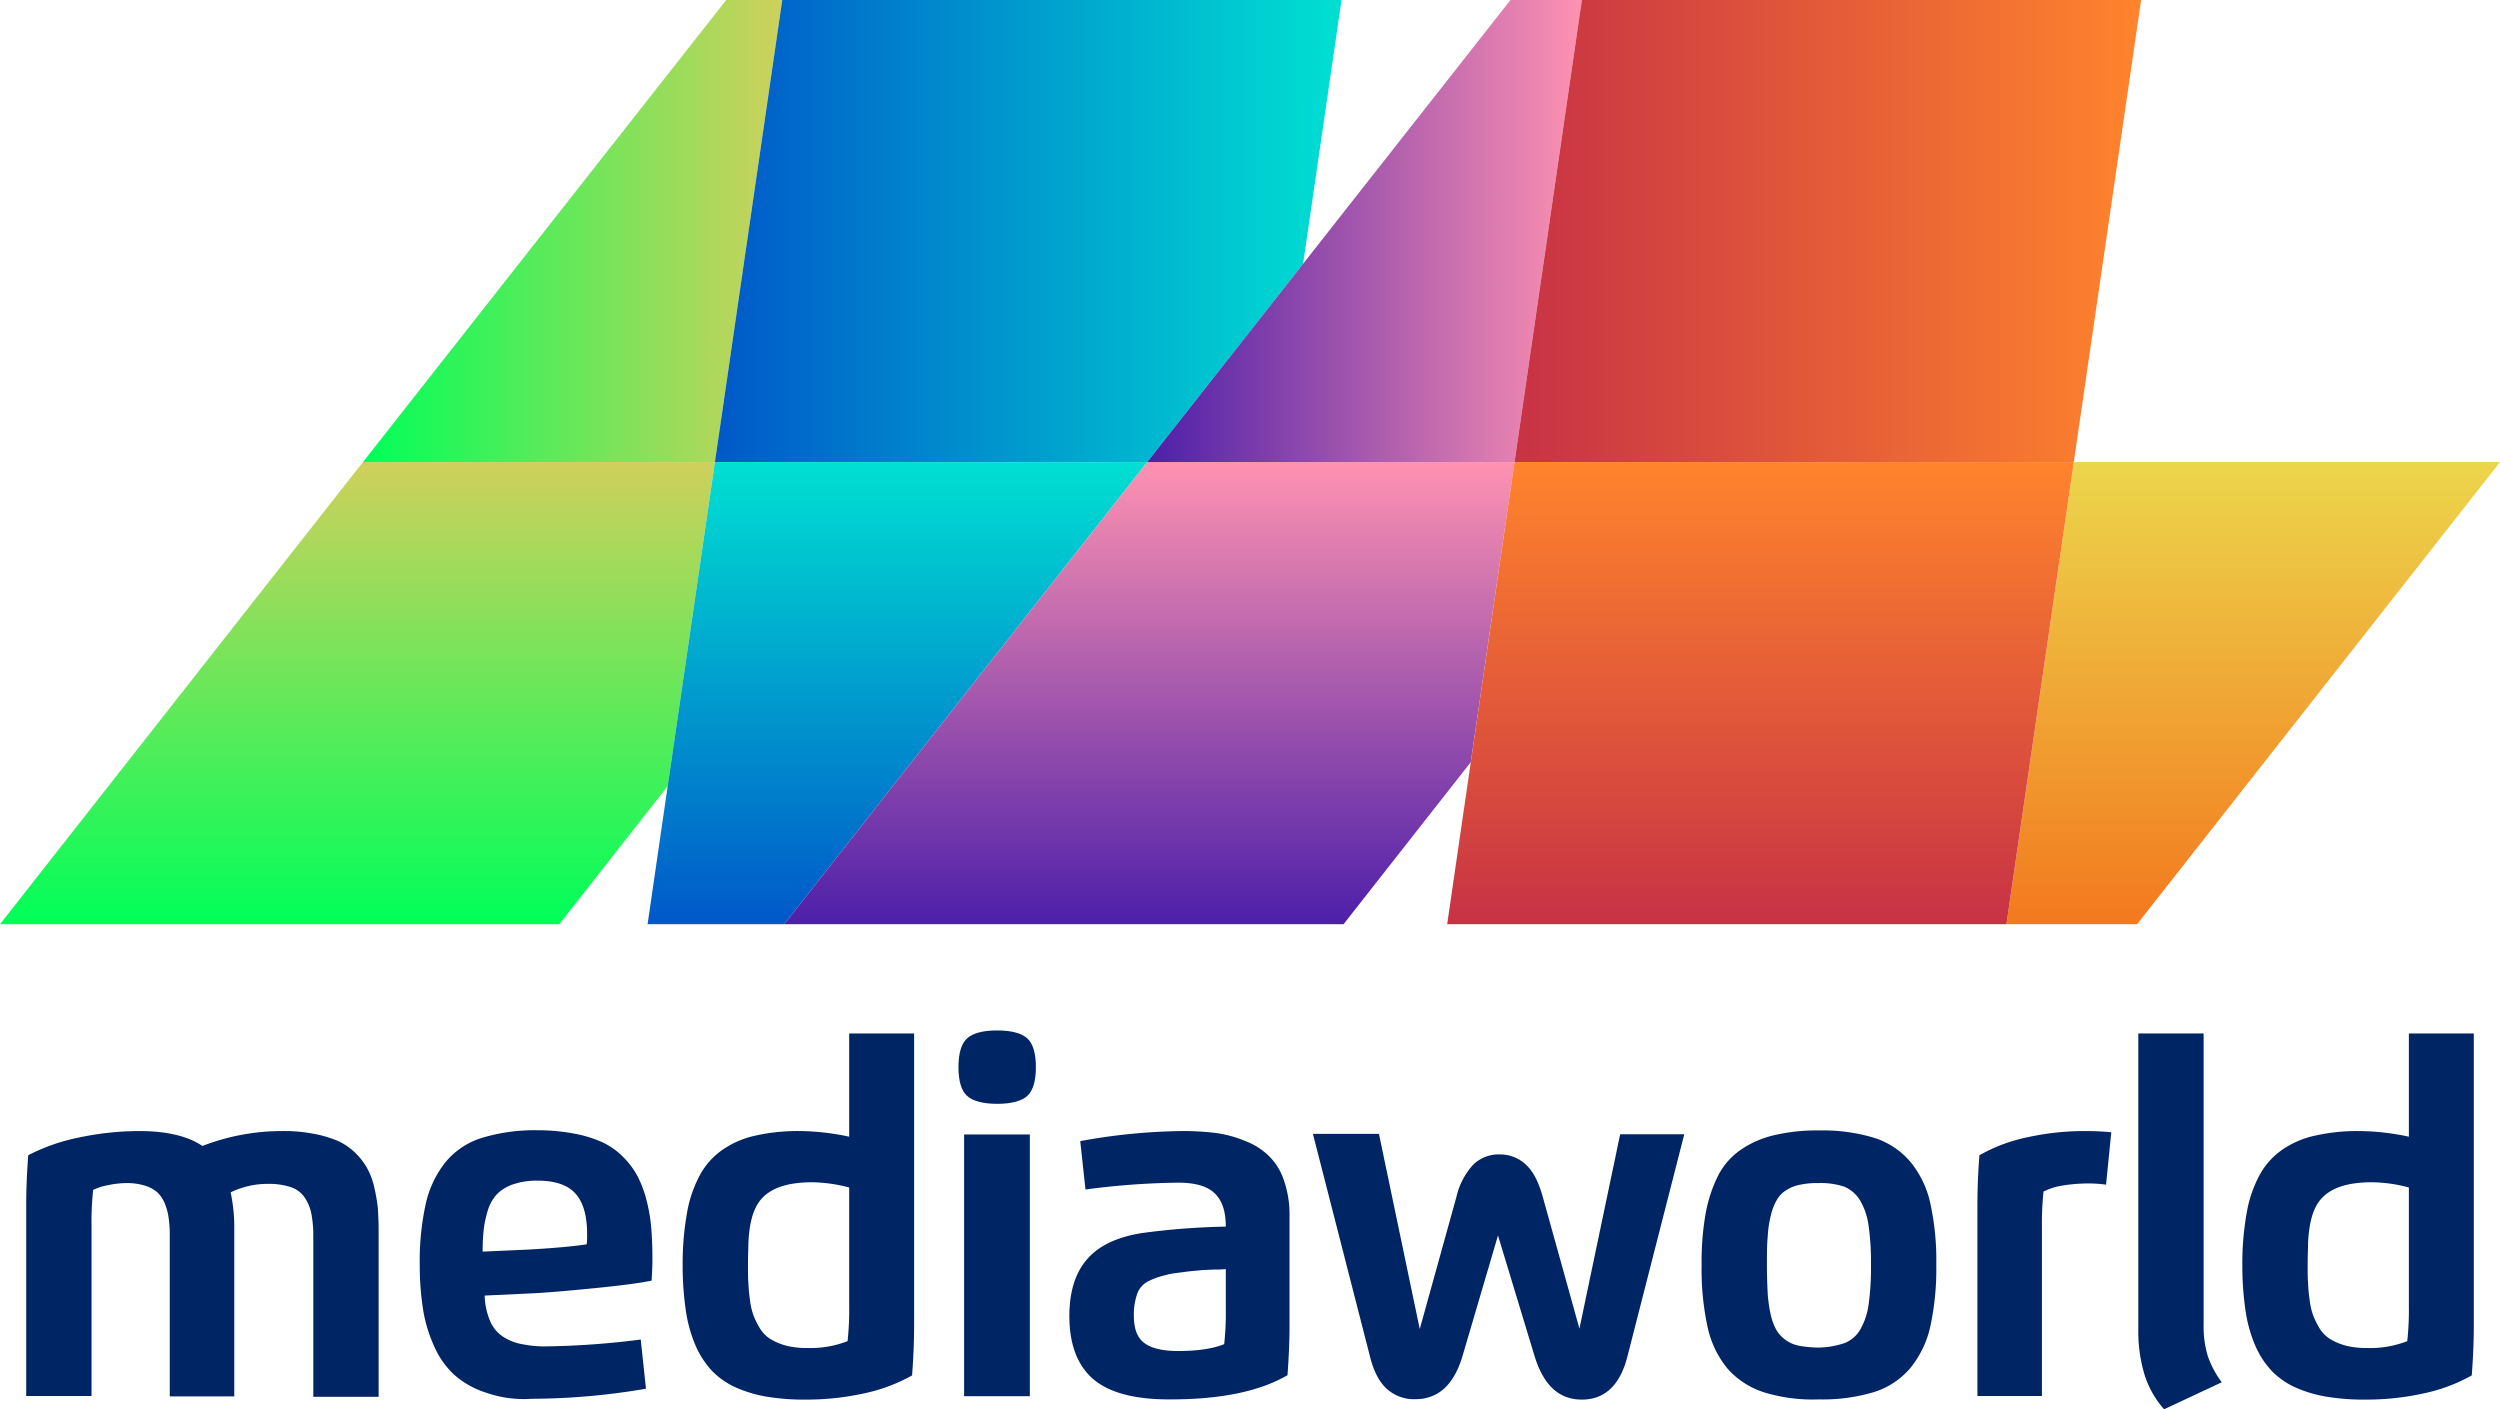
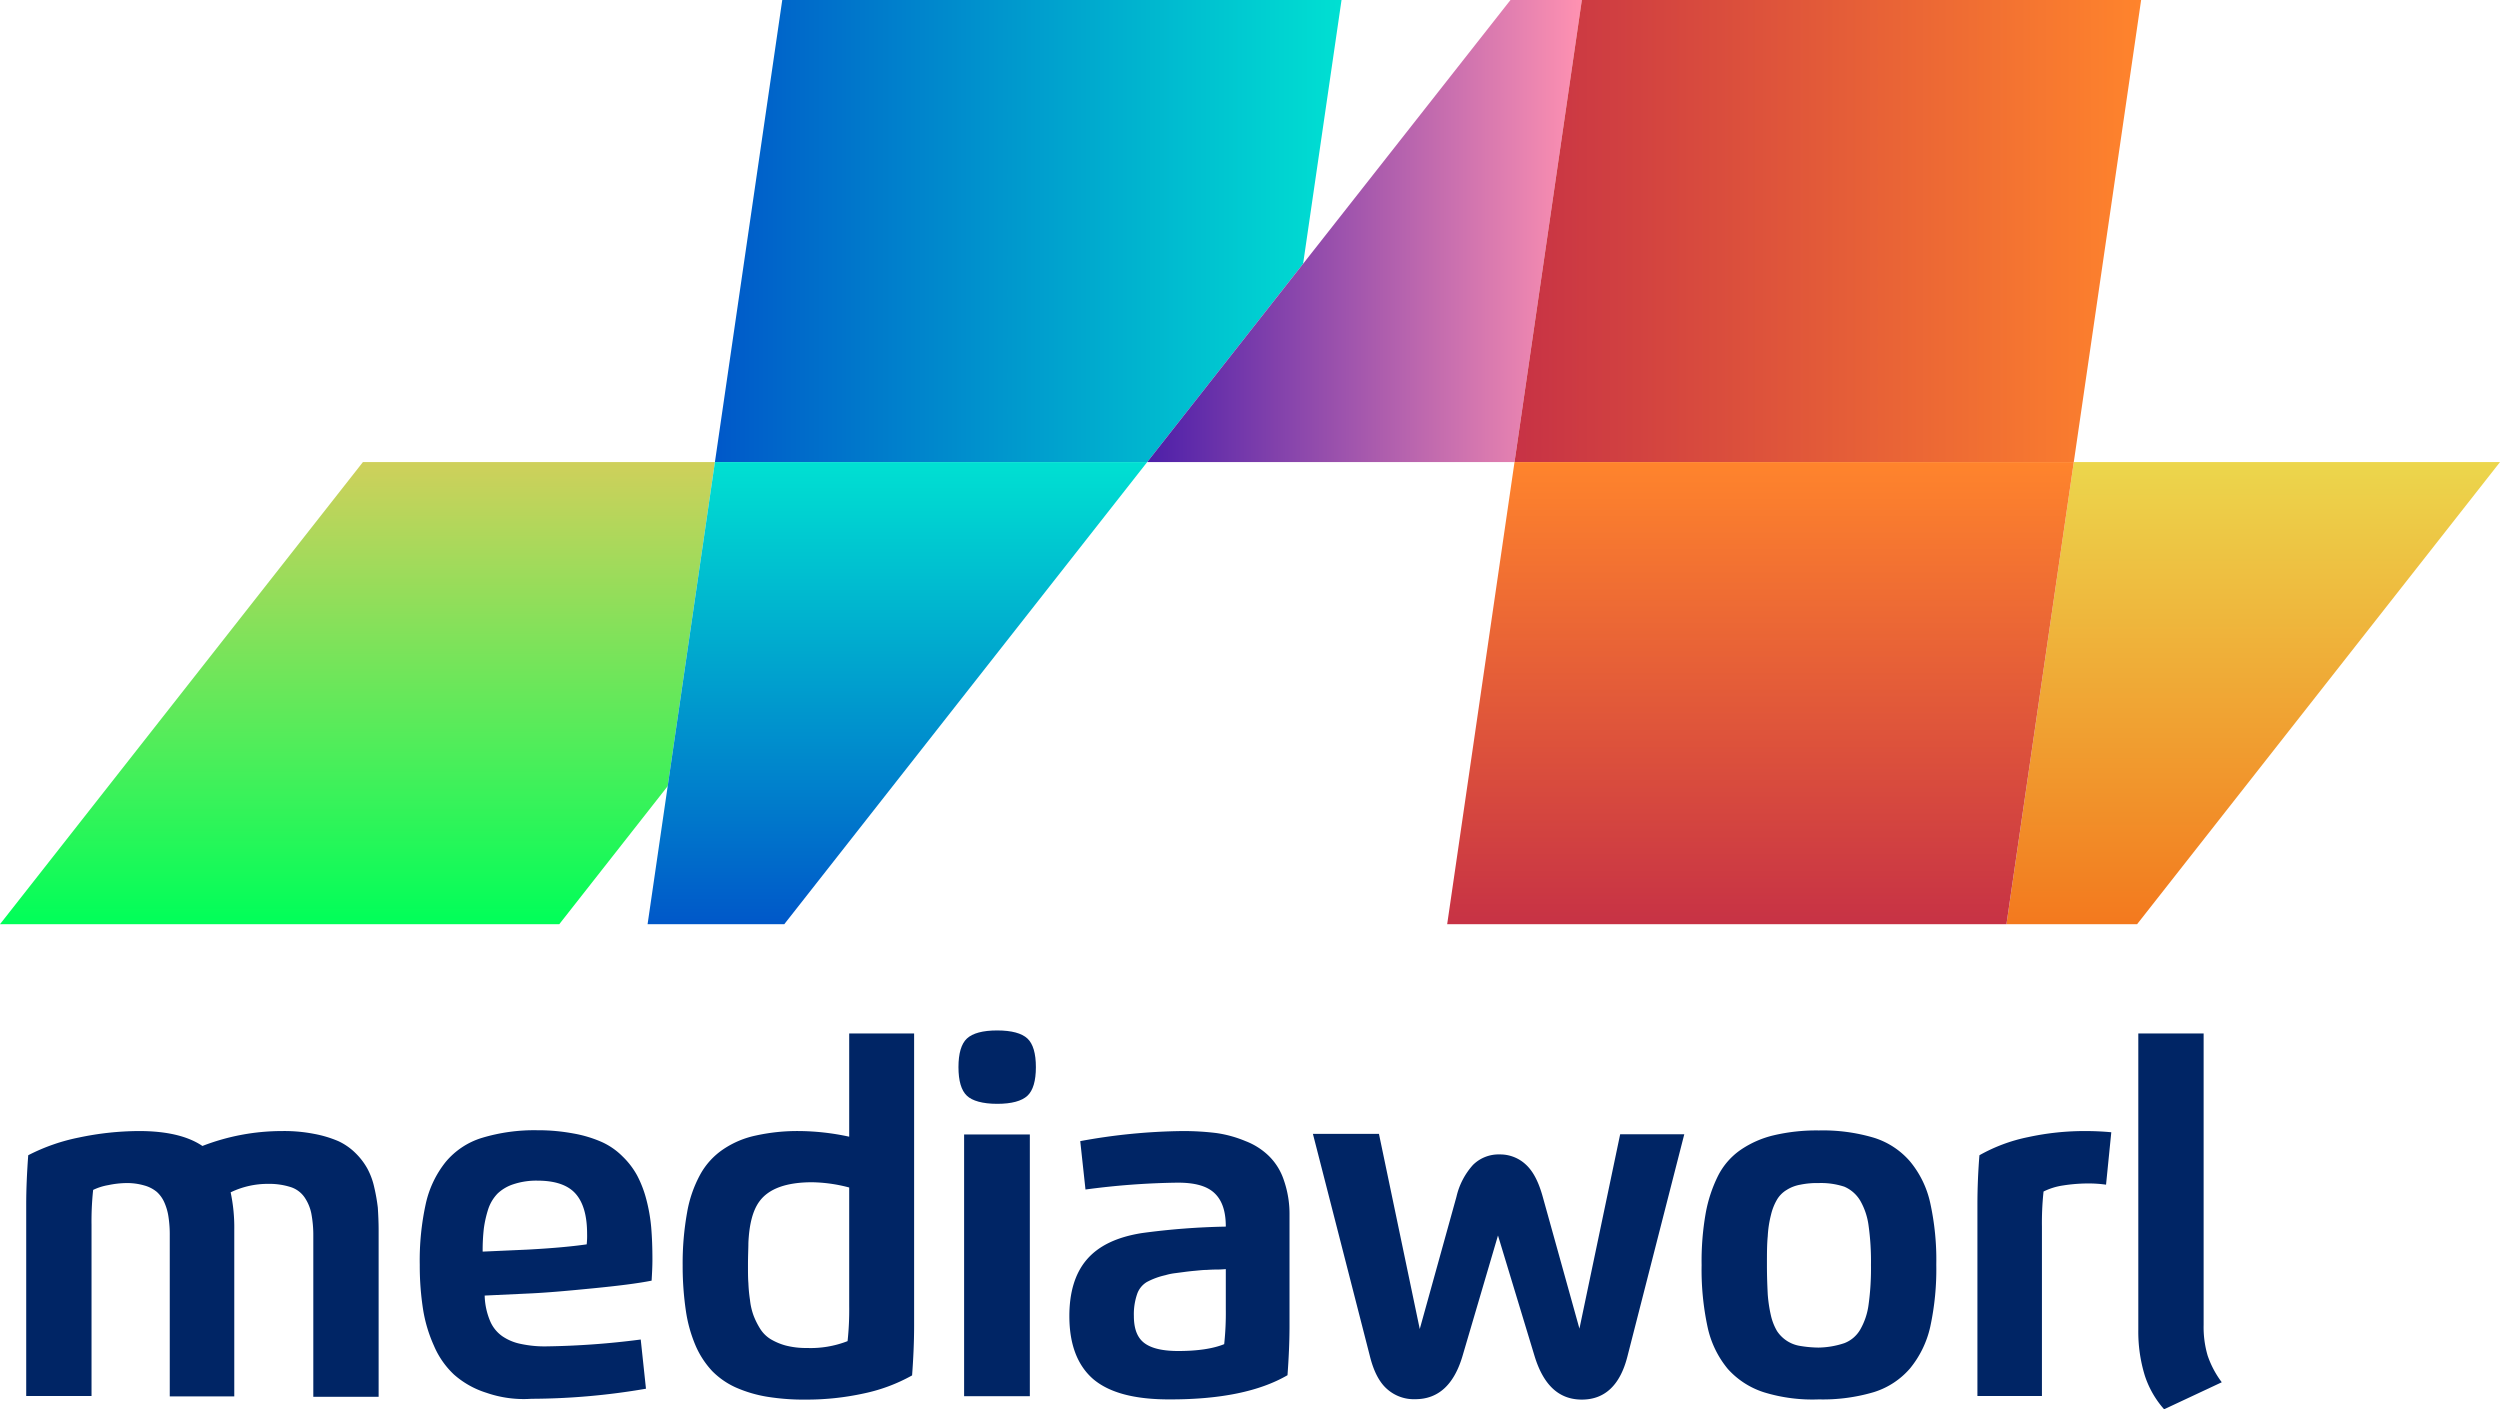
<svg xmlns="http://www.w3.org/2000/svg" xmlns:xlink="http://www.w3.org/1999/xlink" viewBox="0 0 620 349.5">
  <defs>
    <linearGradient id="a" x1="278.65" y1="447.55" x2="278.65" y2="562.15" gradientTransform="matrix(1, 0, 0, -1, -190, 676.75)" gradientUnits="userSpaceOnUse">
      <stop offset="0" stop-color="#00ff59" />
      <stop offset="1" stop-color="#cfd05b" />
    </linearGradient>
    <linearGradient id="b" x1="280" y1="619.45" x2="384" y2="619.45" xlink:href="#a" />
    <linearGradient id="c" x1="367.3" y1="619.45" x2="522.7" y2="619.45" gradientTransform="matrix(1, 0, 0, -1, -190, 676.75)" gradientUnits="userSpaceOnUse">
      <stop offset="0" stop-color="#0058c9" />
      <stop offset="1" stop-color="#00e0d2" />
    </linearGradient>
    <linearGradient id="d" x1="412.55" y1="447.55" x2="412.55" y2="562.15" xlink:href="#c" />
    <linearGradient id="e" x1="475.05" y1="447.55" x2="475.05" y2="562.15" gradientTransform="matrix(1, 0, 0, -1, -190, 676.75)" gradientUnits="userSpaceOnUse">
      <stop offset="0" stop-color="#4d1fa9" />
      <stop offset="1" stop-color="#ff92b1" />
    </linearGradient>
    <linearGradient id="f" x1="474.5" y1="619.45" x2="582.3" y2="619.45" xlink:href="#e" />
    <linearGradient id="g" x1="748.8" y1="447.55" x2="748.8" y2="562.15" gradientTransform="matrix(1, 0, 0, -1, -190, 676.75)" gradientUnits="userSpaceOnUse">
      <stop offset="0" stop-color="#f3791e" />
      <stop offset="1" stop-color="#ecd64c" />
    </linearGradient>
    <linearGradient id="h" x1="565.6" y1="619.45" x2="721" y2="619.45" gradientTransform="matrix(1, 0, 0, -1, -190, 676.75)" gradientUnits="userSpaceOnUse">
      <stop offset="0" stop-color="#c73245" />
      <stop offset="1" stop-color="#ff842c" />
    </linearGradient>
    <linearGradient id="i" x1="626.6" y1="447.55" x2="626.6" y2="562.15" xlink:href="#h" />
  </defs>
  <path d="M212.6,671.45H196.5v-47.4c0-4.1.2-8.2.5-12.3a47.81,47.81,0,0,1,12.6-4.4,73.12,73.12,0,0,1,14.9-1.6c6.7,0,12,1.2,15.7,3.7a54.69,54.69,0,0,1,19.8-3.7,38.7,38.7,0,0,1,7.9.7,28.44,28.44,0,0,1,6,1.8,15,15,0,0,1,4.3,3,16.69,16.69,0,0,1,2.9,3.8,17.66,17.66,0,0,1,1.7,4.6,45.43,45.43,0,0,1,.9,5.1c.1,1.6.2,3.5.2,5.6v41.3H267.7v-39.9a29,29,0,0,0-.5-5.6,11,11,0,0,0-1.7-4,6.63,6.63,0,0,0-3.4-2.5,17.5,17.5,0,0,0-5.6-.8,21.11,21.11,0,0,0-9.3,2.1,41.85,41.85,0,0,1,.9,9.3v41.3h-16v-39.9a29,29,0,0,0-.3-4.5,13.64,13.64,0,0,0-1-3.6,7.72,7.72,0,0,0-1.9-2.7,8.24,8.24,0,0,0-3.1-1.6,15.32,15.32,0,0,0-4.5-.6,22.83,22.83,0,0,0-4.4.5,14.19,14.19,0,0,0-3.8,1.2,72.69,72.69,0,0,0-.4,8.7v42.4Z" transform="translate(-190 -325.25)" fill="#002565" />
  <path d="M310.6,670.65a22,22,0,0,1-8-4.5,21.08,21.08,0,0,1-5-7.2,35.4,35.4,0,0,1-2.7-9.1,70.39,70.39,0,0,1-.8-10.9,65.52,65.52,0,0,1,1.5-15.2,25.32,25.32,0,0,1,4.9-10.3,18.89,18.89,0,0,1,9-6,44.8,44.8,0,0,1,13.7-1.9,47.76,47.76,0,0,1,9,.8,30.48,30.48,0,0,1,7,2.1,17.28,17.28,0,0,1,5.2,3.6,19.64,19.64,0,0,1,3.6,4.7,27.83,27.83,0,0,1,2.3,6,41.56,41.56,0,0,1,1.2,6.9c.2,2.4.3,5,.3,8,0,1.7-.1,3.5-.2,5.2-3.5.7-8.4,1.3-14.5,1.9s-11.5,1.1-16.2,1.3l-10.7.5a17.34,17.34,0,0,0,1.3,6.2,8.72,8.72,0,0,0,3.1,3.9,12.47,12.47,0,0,0,4.6,1.9,28,28,0,0,0,6.3.6,200.61,200.61,0,0,0,23.4-1.7l1.3,12.2a169.77,169.77,0,0,1-28.4,2.5A28.2,28.2,0,0,1,310.6,670.65Zm10.3-35.5c5.5-.3,10.4-.7,14.6-1.3a19.34,19.34,0,0,0,.1-2.6c0-4.4-.9-7.7-2.8-9.9s-5.1-3.3-9.5-3.3a18,18,0,0,0-6,.9,10.32,10.32,0,0,0-3.9,2.3,10.17,10.17,0,0,0-2.3,3.8,27.69,27.69,0,0,0-1.1,4.8,47.33,47.33,0,0,0-.3,5.8Z" transform="translate(-190 -325.25)" fill="#002565" />
  <path d="M400.5,581.55h16.2v72.5c0,4.1-.2,8.2-.5,12.3a42.25,42.25,0,0,1-12.1,4.5,66,66,0,0,1-14,1.5,57,57,0,0,1-9.8-.7,32.13,32.13,0,0,1-7.8-2.3,19.44,19.44,0,0,1-5.9-4.1,22.14,22.14,0,0,1-4.1-6.3,34.77,34.77,0,0,1-2.4-8.6,75.93,75.93,0,0,1-.8-11.3,71.24,71.24,0,0,1,1.1-13.1,30.3,30.3,0,0,1,3.3-9.5,18,18,0,0,1,5.7-6.2,22.76,22.76,0,0,1,8.1-3.4,47.59,47.59,0,0,1,10.7-1.1,60.44,60.44,0,0,1,12.4,1.4v-25.6Zm-9.1,36.9c-6.4,0-10.8,1.6-13.1,4.8-1.6,2.2-2.5,5.6-2.7,10.3,0,1.3-.1,3-.1,5.4,0,1.8,0,3.3.1,4.5a36.64,36.64,0,0,0,.4,4.2,16.09,16.09,0,0,0,.9,3.9,19.08,19.08,0,0,0,1.6,3.2,8.07,8.07,0,0,0,2.6,2.6,15,15,0,0,0,3.8,1.6,20.09,20.09,0,0,0,5.2.6,25.2,25.2,0,0,0,10.1-1.7,72.69,72.69,0,0,0,.4-8.7v-29.4A37.78,37.78,0,0,0,391.4,618.45Z" transform="translate(-190 -325.25)" fill="#002565" />
  <path d="M429.8,597c-1.4-1.3-2.1-3.7-2.1-7.1s.7-5.8,2.1-7.1,3.9-2,7.5-2,6.1.7,7.5,2,2.1,3.7,2.1,7.1-.7,5.8-2.1,7.1-3.9,2-7.5,2S431.1,598.25,429.8,597Zm-.7,9.6h16.3v64.9H429.1Z" transform="translate(-190 -325.25)" fill="#002565" />
  <path d="M461.1,667.25c-3.9-3.4-5.9-8.6-5.9-15.6,0-5.9,1.4-10.6,4.3-14s7.4-5.6,13.7-6.6a177.73,177.73,0,0,1,20.8-1.6c0-3.8-.9-6.5-2.8-8.3s-4.9-2.6-9.1-2.6a187.3,187.3,0,0,0-22.9,1.7l-1.3-12a147.71,147.71,0,0,1,25.5-2.5,67.29,67.29,0,0,1,8.3.5,29.59,29.59,0,0,1,7.2,2,17,17,0,0,1,5.8,3.7,15,15,0,0,1,3.7,6,25.42,25.42,0,0,1,1.4,8.6V654c0,4.1-.2,8.2-.5,12.3-6.9,4-16.5,6-29,6C471.4,672.35,465.1,670.65,461.1,667.25ZM494,640c-.3,0-1.1.1-2.4.1s-2.2.1-2.7.1-1.4.1-2.5.2-2,.2-2.7.3l-2.3.3a14.43,14.43,0,0,0-2.4.5,17.94,17.94,0,0,0-4.6,1.7,5.6,5.6,0,0,0-2.4,3,15.37,15.37,0,0,0-.8,5.4c0,3.3.9,5.5,2.7,6.8s4.6,1.9,8.3,1.9c4.9,0,8.7-.6,11.4-1.7a72.69,72.69,0,0,0,.4-8.7Z" transform="translate(-190 -325.25)" fill="#002565" />
  <path d="M532,606.55l10.1,48.3,9.1-32.8a17.7,17.7,0,0,1,4.1-7.9,9,9,0,0,1,6.6-2.6,9.3,9.3,0,0,1,6.6,2.6c1.8,1.7,3.1,4.3,4.1,7.9l9.1,32.7,10.1-48.2h15.9l-14.1,55.1c-1.8,7.1-5.6,10.7-11.3,10.7s-9.5-3.6-11.7-10.7l-9.1-30-8.8,29.9c-2.1,7.1-6,10.7-11.7,10.7a10,10,0,0,1-7.1-2.6c-1.9-1.7-3.3-4.5-4.2-8.2l-14.1-55H532Z" transform="translate(-190 -325.25)" fill="#002565" />
  <path d="M627.5,670.55a20.35,20.35,0,0,1-9-5.8,24.23,24.23,0,0,1-5-10.3A67.7,67.7,0,0,1,612,639a68.55,68.55,0,0,1,1-12.8,34.6,34.6,0,0,1,3.1-9.4,17.35,17.35,0,0,1,5.6-6.4,24.59,24.59,0,0,1,8.2-3.6,46.31,46.31,0,0,1,11.2-1.2,44.37,44.37,0,0,1,13.6,1.8,19.46,19.46,0,0,1,9,5.9,24.23,24.23,0,0,1,5,10.3,65.84,65.84,0,0,1,1.5,15.3,67.37,67.37,0,0,1-1.5,15.4,24.82,24.82,0,0,1-5,10.3,19.46,19.46,0,0,1-9,5.9,44.37,44.37,0,0,1-13.6,1.8A41,41,0,0,1,627.5,670.55Zm19.9-12.2a7.77,7.77,0,0,0,3.9-3.3,16.73,16.73,0,0,0,2.1-6.2,65.26,65.26,0,0,0,.6-9.9,63.81,63.81,0,0,0-.6-9.8,16.73,16.73,0,0,0-2.1-6.2,8.52,8.52,0,0,0-3.9-3.4,18.52,18.52,0,0,0-6.4-.9,20.34,20.34,0,0,0-4.5.4,9.27,9.27,0,0,0-3.4,1.3,6.89,6.89,0,0,0-2.4,2.4,13.66,13.66,0,0,0-1.5,3.8,26.88,26.88,0,0,0-.8,5.3c-.2,2-.2,4.4-.2,7.2s.1,5.2.2,7.2a35.06,35.06,0,0,0,.8,5.3,13.66,13.66,0,0,0,1.5,3.8,8.43,8.43,0,0,0,5.8,3.7,28.92,28.92,0,0,0,4.5.4A21.13,21.13,0,0,0,647.4,658.35Z" transform="translate(-190 -325.25)" fill="#002565" />
  <path d="M680.4,671.45v-47.4c0-4.4.2-8.6.5-12.3a41.15,41.15,0,0,1,12.1-4.5,66,66,0,0,1,14-1.5q3.45,0,6.6.3l-1.3,13a30.86,30.86,0,0,0-4.7-.3,40.47,40.47,0,0,0-6,.5,16,16,0,0,0-4.8,1.5,72.69,72.69,0,0,0-.4,8.7v42Z" transform="translate(-190 -325.25)" fill="#002565" />
  <path d="M720.3,581.55h16.2v72.3a25,25,0,0,0,1,7.6,23.5,23.5,0,0,0,3.5,6.6l-14.3,6.7a23.54,23.54,0,0,1-4.8-8.4,37,37,0,0,1-1.6-11.3v-73.5Z" transform="translate(-190 -325.25)" fill="#002565" />
-   <path d="M787.3,581.55h16.2v72.5c0,4.1-.2,8.2-.5,12.3a42.25,42.25,0,0,1-12.1,4.5,66,66,0,0,1-14,1.5,57,57,0,0,1-9.8-.7,32.13,32.13,0,0,1-7.8-2.3,19.44,19.44,0,0,1-5.9-4.1,22.14,22.14,0,0,1-4.1-6.3,34.77,34.77,0,0,1-2.4-8.6,75.93,75.93,0,0,1-.8-11.3,71.24,71.24,0,0,1,1.1-13.1,30.3,30.3,0,0,1,3.3-9.5,18,18,0,0,1,5.7-6.2,22.76,22.76,0,0,1,8.1-3.4,47.59,47.59,0,0,1,10.7-1.1,60.44,60.44,0,0,1,12.4,1.4v-25.6Zm-9.1,36.9c-6.4,0-10.8,1.6-13.1,4.8-1.6,2.2-2.5,5.6-2.7,10.3,0,1.3-.1,3-.1,5.4,0,1.8,0,3.3.1,4.5a36.64,36.64,0,0,0,.4,4.2,16.09,16.09,0,0,0,.9,3.9,19.08,19.08,0,0,0,1.6,3.2,8.07,8.07,0,0,0,2.6,2.6,15,15,0,0,0,3.8,1.6,20.09,20.09,0,0,0,5.2.6,25.2,25.2,0,0,0,10.1-1.7,72.69,72.69,0,0,0,.4-8.7v-29.4A36.47,36.47,0,0,0,778.2,618.45Z" transform="translate(-190 -325.25)" fill="#002565" />
  <polygon points="90 114.6 0 229.2 138.7 229.2 165.59 194.96 177.3 114.6 90 114.6" fill="url(#a)" />
-   <polygon points="180.1 0 90 114.6 177.3 114.6 194 0 180.1 0" fill="url(#b)" />
  <polygon points="194 0 177.3 114.6 284.5 114.6 323.17 65.42 332.7 0 194 0" fill="url(#c)" />
  <polygon points="177.3 114.6 160.6 229.2 194.5 229.2 284.5 114.6 177.3 114.6" fill="url(#d)" />
-   <polygon points="284.5 114.6 194.5 229.2 333.2 229.2 364.75 189.02 375.6 114.6 284.5 114.6" fill="url(#e)" />
  <polygon points="374.6 0 284.5 114.6 375.6 114.6 392.3 0 374.6 0" fill="url(#f)" />
  <polygon points="514.3 114.6 497.6 229.2 530 229.2 620 114.6 514.3 114.6" fill="url(#g)" />
  <polygon points="392.3 0 375.6 114.6 514.3 114.6 531 0 392.3 0" fill="url(#h)" />
  <polygon points="375.6 114.6 358.9 229.2 497.6 229.2 514.3 114.6 375.6 114.6" fill="url(#i)" />
</svg>